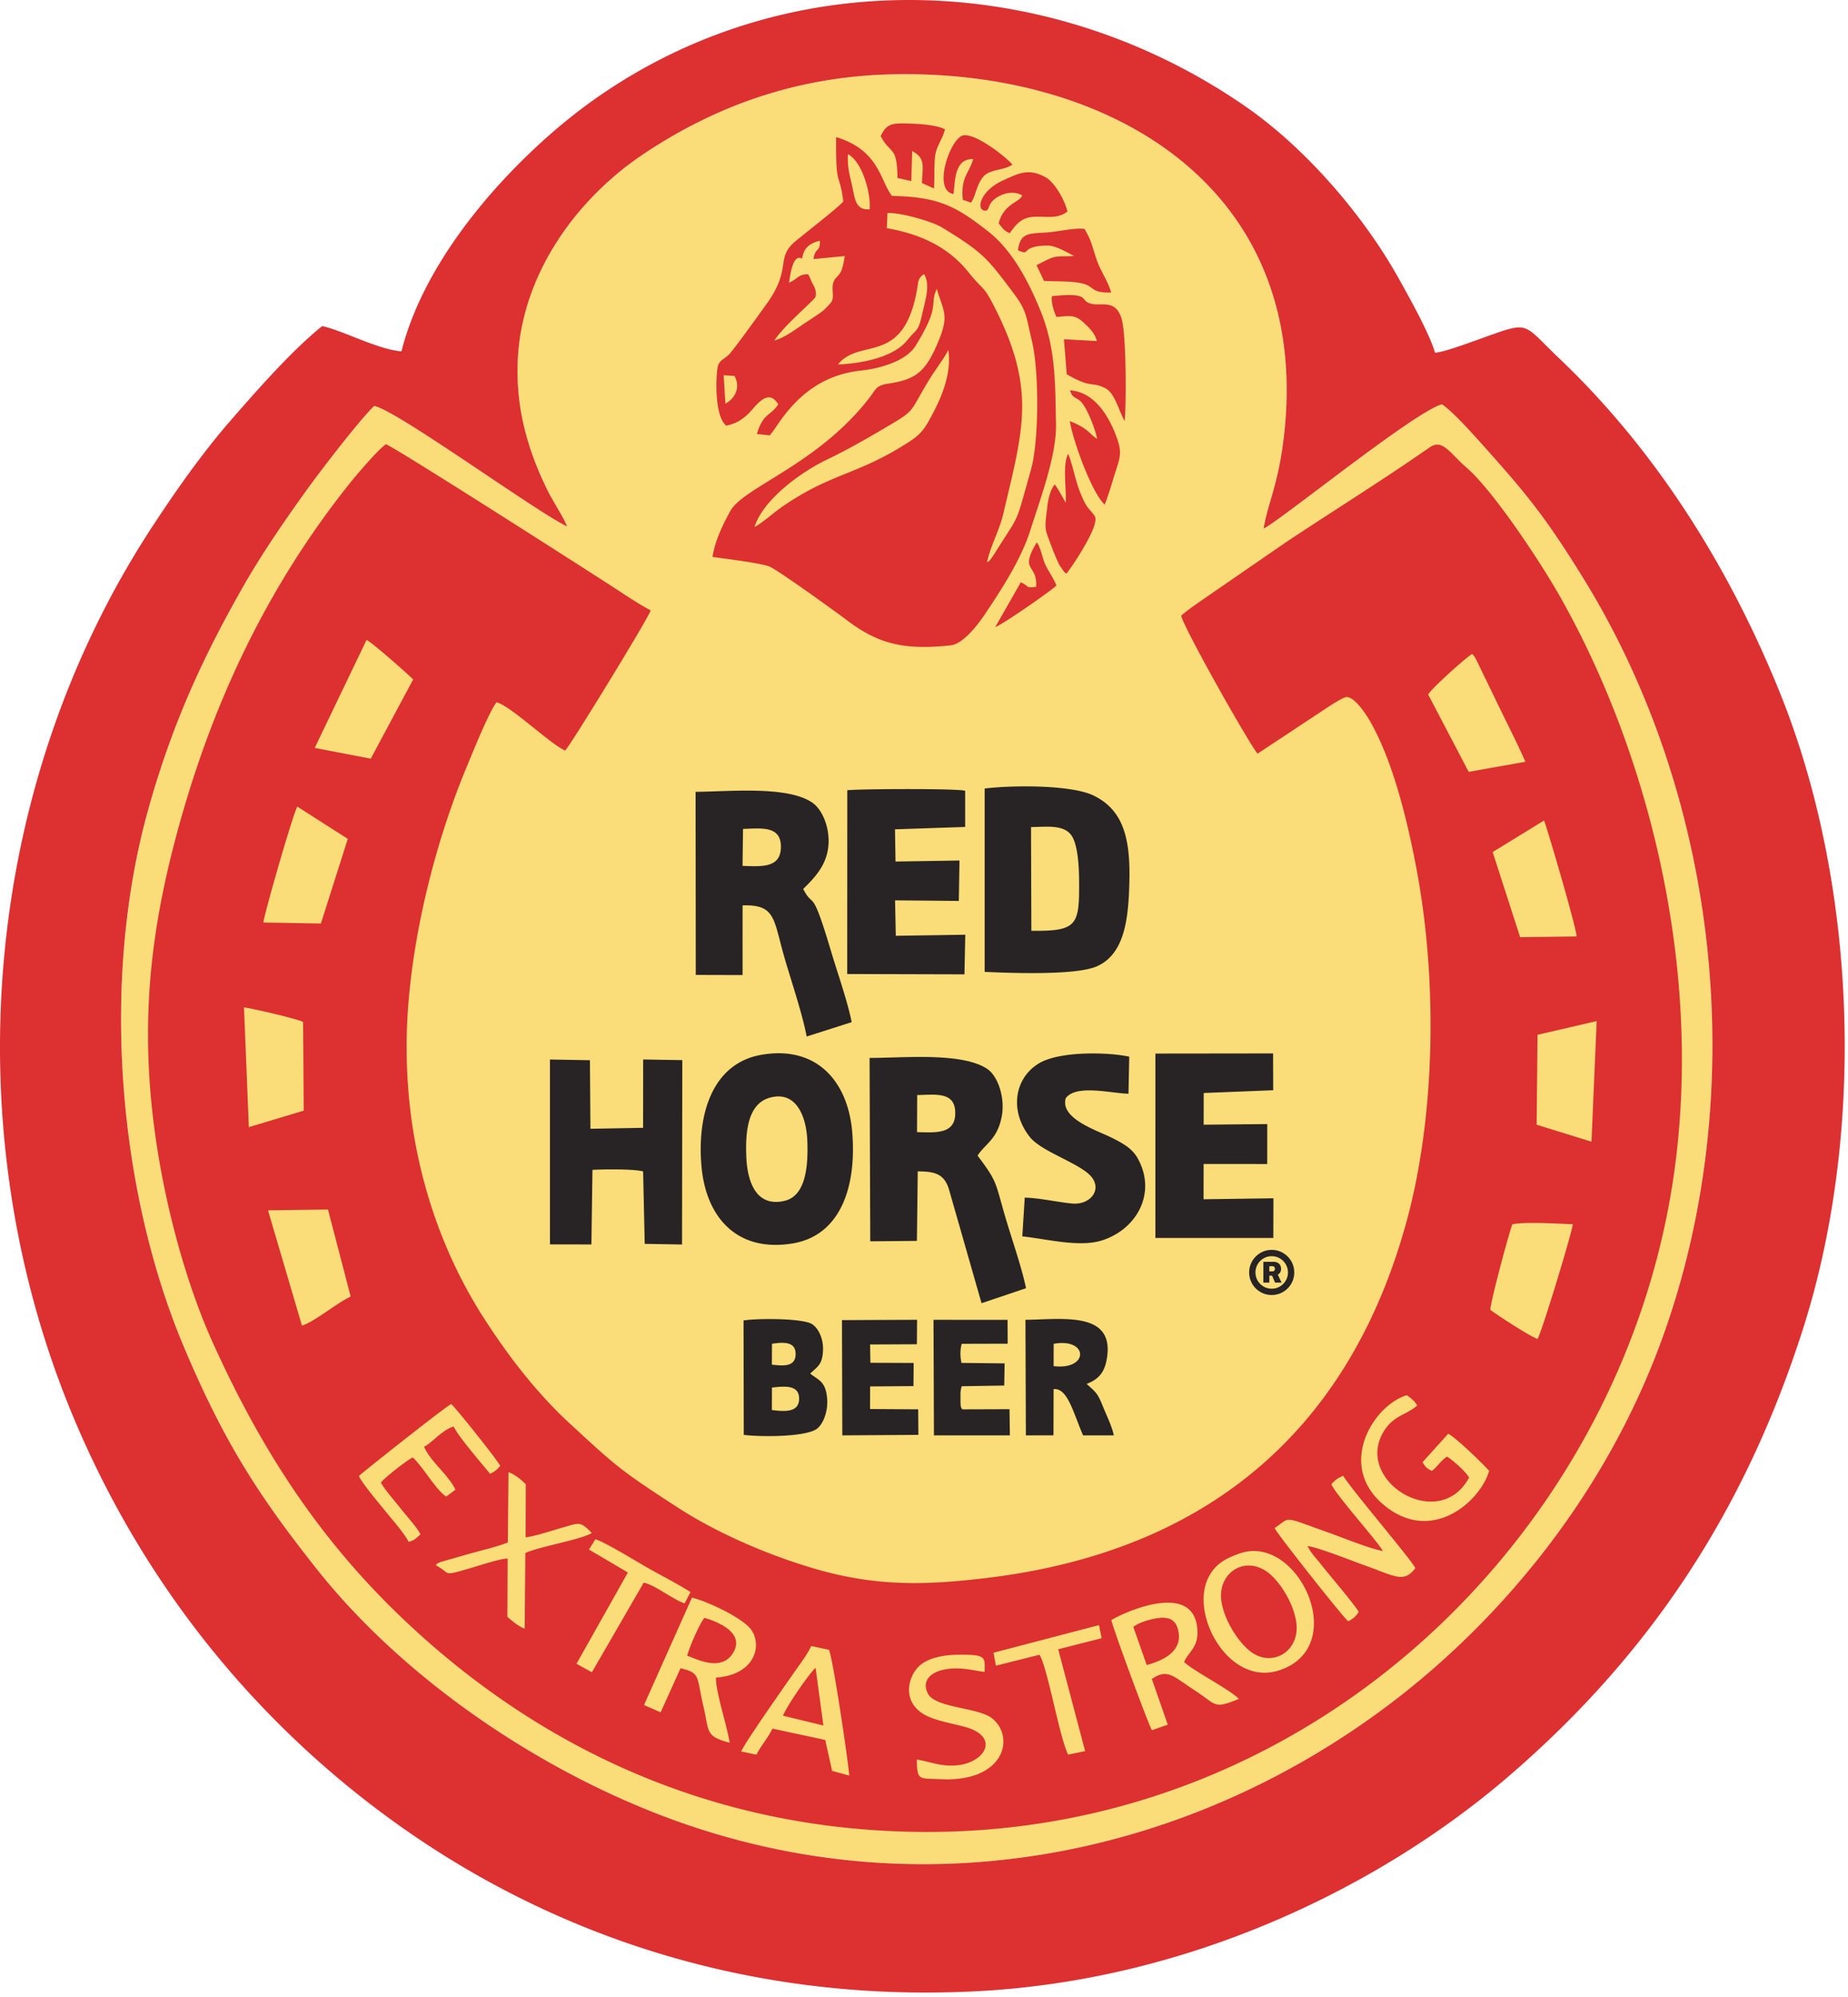
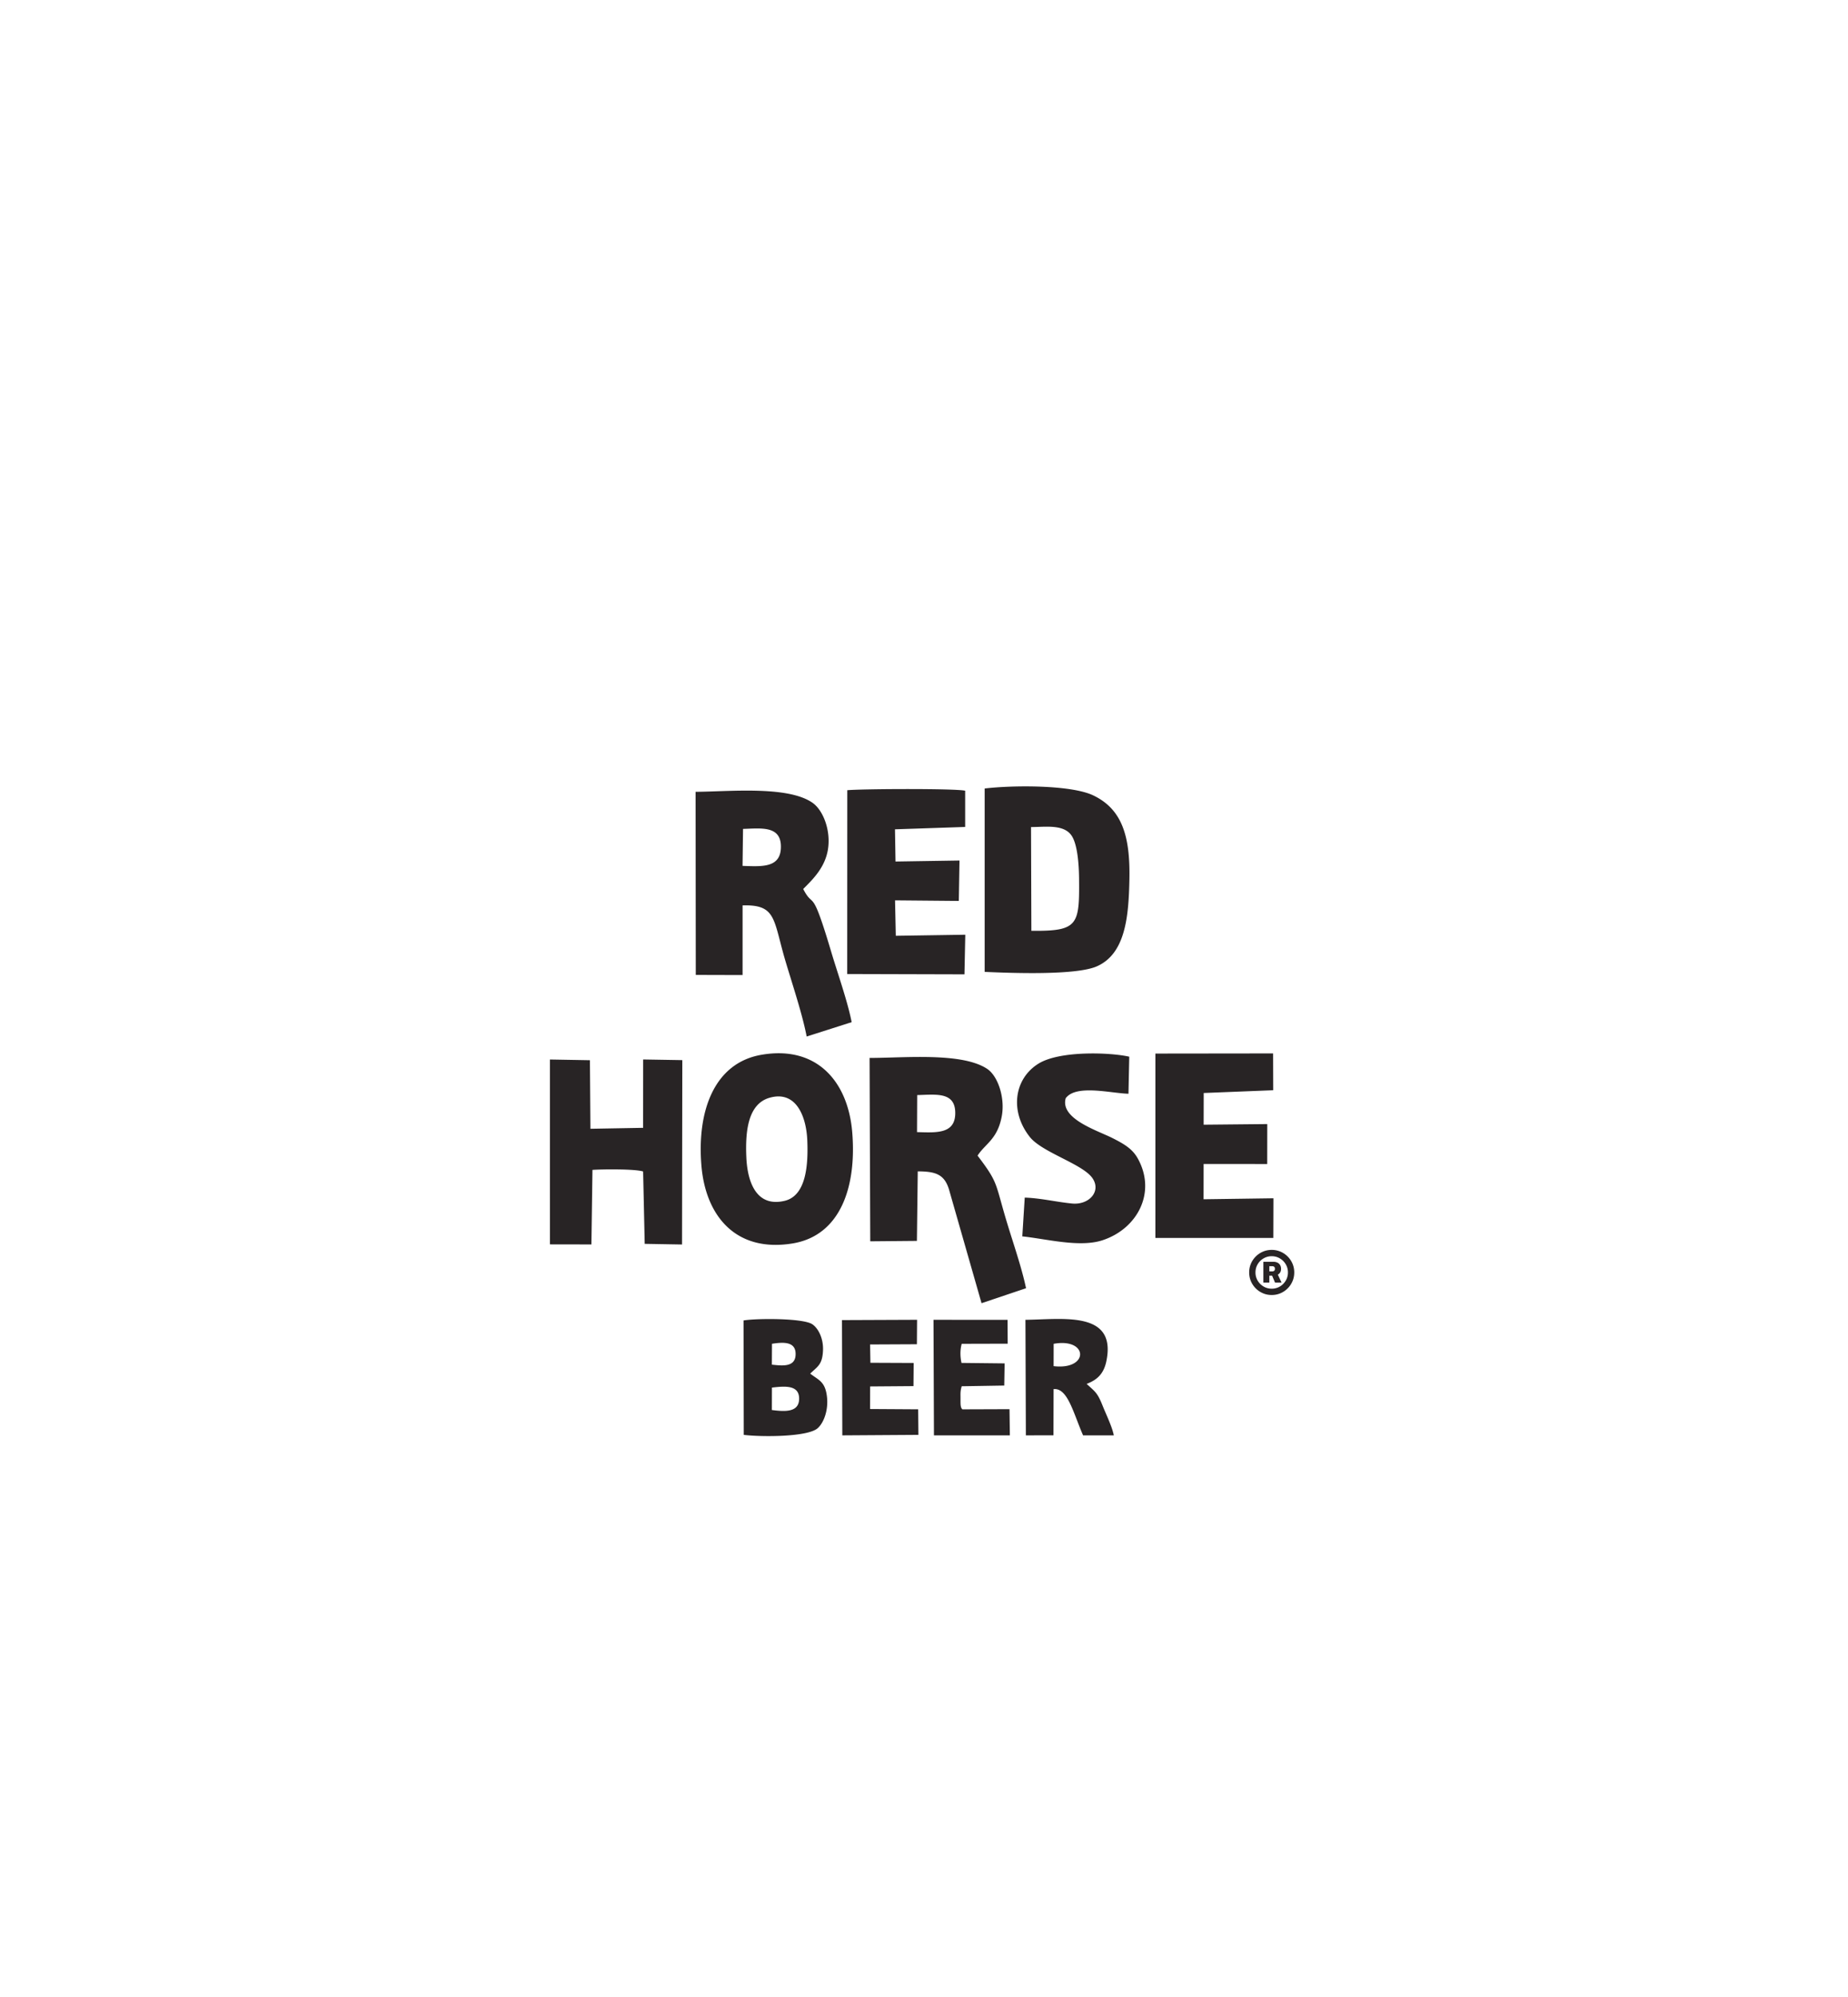
<svg xmlns="http://www.w3.org/2000/svg" fill="none" viewBox="0 0 287 310">
-   <path fill="#FADD78" fill-rule="evenodd" d="M86.399 78.564c.68 1.163 1.36 2.323 1.67 3.149-2.084-.986-7.267-4.46-12.776-8.151-7.332-4.914-15.24-10.213-17.183-10.549-2.449 2.374-8.563 10.362-10.773 13.45-3.29 4.597-6.713 9.55-9.686 14.779-6.102 10.727-10.893 21.051-14.614 34.345-7.546 26.956-4.595 59.541 5.557 83.554 6.282 14.859 11.62 23.035 20.452 34.209 13.245 16.759 33.539 30.686 53.528 38.368 40.288 15.481 82.521 6.301 113.872-17.698 16.111-12.333 32.578-31.327 41.598-56.002 13.887-37.984 9.222-83.671-12.155-118.266-6.137-9.93-9.029-13.3-15.812-20.89-1.431-1.6-4.507-5.024-6.14-6.104-2.654.696-11.915 7.671-19.051 13.045l-.001.001c-4.256 3.205-7.755 5.841-8.646 6.235.252-1.528.646-2.887 1.085-4.4.689-2.377 1.488-5.135 2.025-9.536 4.716-38.68-26.626-57.45-61.068-56.558-14.543.376-27.107 4.856-38.336 12.36-10.247 6.85-18.647 18.261-19.496 31.307-.497 7.636 1.38 14.423 4.612 20.954.355.718.847 1.559 1.338 2.398Z" clip-rule="evenodd" />
-   <path fill="#DC3031" fill-rule="evenodd" d="M35.848 65.23c4.195-4.811 9.542-10.895 14.193-14.617 1.377.3 3.09.974 4.886 1.682 2.54 1 5.25 2.067 7.422 2.238 3.98-15.85 18.507-30.773 29.015-38.428 30.799-22.438 71.756-20.65 102.196.514 9.213 6.406 18.221 16.792 23.747 26.75l.281.505c1.617 2.909 4.413 7.94 5.28 10.873 1.393-.118 4.586-1.275 7.329-2.268 1.411-.51 2.702-.978 3.569-1.24 3.032-.914 3.532-.415 6.296 2.34.596.595 1.296 1.293 2.15 2.105 15.085 14.344 26.543 32.665 34.39 52.284 11.655 29.142 13.312 67.458 3.334 98.529-9.128 28.424-23.95 50.619-45.874 69.405-18.997 16.277-48.396 31.371-82.241 33.156-36.234 1.911-66.46-9.24-89.426-25.437-20.892-14.733-39.516-35.995-51.186-64.118C-7.132 175.3-2.935 122.388 23.58 81.855c3.99-6.098 8.014-11.745 12.27-16.625ZM86.4 78.564c.68 1.163 1.36 2.323 1.67 3.15-2.084-.987-7.267-4.46-12.776-8.152-7.332-4.914-15.24-10.213-17.183-10.549-2.449 2.374-8.563 10.362-10.773 13.45-3.29 4.597-6.713 9.55-9.686 14.779-6.102 10.727-10.893 21.051-14.614 34.345-7.546 26.956-4.595 59.541 5.557 83.554 6.282 14.859 11.62 23.035 20.452 34.209 13.245 16.759 33.539 30.686 53.528 38.368 40.288 15.481 82.521 6.301 113.872-17.698 16.111-12.333 32.578-31.327 41.598-56.002 13.887-37.984 9.222-83.671-12.155-118.266-6.137-9.93-9.029-13.3-15.812-20.89-1.431-1.6-4.507-5.024-6.14-6.104-2.654.696-11.915 7.671-19.051 13.045l-.001.001c-4.256 3.205-7.755 5.841-8.646 6.235.252-1.528.646-2.887 1.085-4.4.689-2.377 1.488-5.135 2.025-9.536 4.716-38.679-26.626-57.45-61.068-56.558-14.543.376-27.107 4.856-38.336 12.36-10.247 6.85-18.647 18.261-19.496 31.307-.497 7.636 1.38 14.423 4.612 20.954.355.718.847 1.559 1.338 2.398Zm14.657 16.17c-.345 1.193-12.225 20.571-13.269 21.752-.948-.343-2.825-1.849-4.788-3.423-2.292-1.838-4.7-3.77-5.885-4.057-1.076 1.372-3.242 6.636-4.361 9.358l-.357.864c-4.559 10.982-7.974 24.293-8.963 36.396-1.54 18.857 3.308 35.725 11.478 48.592 4.077 6.421 8.69 12.231 13.519 16.678l.752.693c6.426 5.921 7.332 6.757 16.241 12.506 5.822 3.757 13.5 7.143 20.853 9.319 9.451 2.796 17.069 2.709 27.07 1.496 35.499-4.307 56.606-24.205 65.115-55.395 4.494-16.47 4.771-37.404 1.534-54.591-1.493-7.929-3.745-16.937-7.228-22.988-.613-1.066-2.395-3.786-3.641-3.74-.601.021-2.712 1.432-3.953 2.261-.314.21-.573.383-.737.487l-9.135 6.038c-1.316-1.534-11.508-19.577-11.862-21.42.893-.79 1.932-1.509 2.953-2.216.295-.204.588-.407.876-.61l12.174-8.388c2.997-2 5.935-3.902 8.858-5.793l.001-.001c4.562-2.953 9.086-5.882 13.732-9.117 1.5-1.045 2.523-.006 3.996 1.49a27.54 27.54 0 0 0 1.679 1.608c4.175 3.593 11.44 14.568 14.468 19.888 13.342 23.441 22.34 56.78 17.867 89.269-7.59 55.151-55.134 102.79-116.286 102.652-34.216-.078-61.71-14.097-82.293-34.149-12.19-11.875-20.928-25.266-28.36-41.669-4.675-10.317-8.287-24.304-9.56-37.049-1.5-15.019.129-27.867 3.796-41.628 5.46-20.495 14.1-38.697 26.935-54.779 1.133-1.42 4.5-5.357 5.658-6.121 1.867.754 32.123 20.116 35.84 22.533l.363.237.376.246c1.46.955 3.183 2.084 4.544 2.771Zm-36.89 10.718c-1.182-1.147-6.437-5.782-7.244-6.122l-8.044 16.754 8.699 1.671 6.59-12.303Zm164.457-3.952c-1.016.591-6.385 5.44-6.825 6.294l6.294 12.01 8.808-1.566c-.903-2.045-1.893-4.054-2.886-6.069-.387-.785-.775-1.572-1.158-2.362l-3.569-7.36a4.895 4.895 0 0 0-.29-.503l-.033-.048a2.207 2.207 0 0 0-.182-.247c-.021-.022-.044-.043-.079-.075-.021-.02-.048-.043-.08-.074ZM46.176 125.197c-.615.954-5.056 16.301-5.274 17.991l8.932.151 4.18-13.135-7.839-5.007Zm198.662 20.154c.12-.863-4.354-16.151-5.037-18.001l-7.985 4.901 4.264 13.21 8.758-.11Zm2.328 31.855.798-18.716-9.18 2.125-.139 13.954 8.521 2.637ZM47.068 158.619c-.877-.474-7.669-2.054-9.175-2.262l.753 18.588 8.525-2.558-.103-13.768Zm3.983 44.725c1.226-.831 2.444-1.657 3.409-2.096l-3.523-13.515-9.313.126 5.269 17.886c1.08-.315 2.625-1.362 4.158-2.401Zm183.819-13.302c-.601 1.61-3.409 12.055-3.415 13.272 1.339.978 5.997 4.016 7.32 4.511.661-1.015 5.186-15.922 5.496-17.803-.365-.013-.816-.034-1.322-.057-2.554-.117-6.526-.299-8.079.077Zm-20.19 43.347c7.545 6.568 15.25-.388 16.587-5.089-.786-.944-5.369-5.362-6.364-5.753l-3.985 4.414c.482.769.695.975 1.457 1.342.438-.337.729-.666 1.023-.998.349-.396.704-.797 1.32-1.226.849.502 2.982 2.384 3.432 3.262-4.544 8.499-17.418.828-13.516-6.698.992-1.913 2.215-2.555 3.445-3.201.681-.358 1.365-.717 2.012-1.293-.417-.718-.901-1.099-1.621-1.596-5.19 1.597-10.797 10.735-3.79 16.836ZM70.085 217.926c-.798.323-12.841 9.872-14.34 11.155.287.804 2.208 3.149 3.27 4.447.215.262.395.481.519.636.275.344.606.742.96 1.167 1.105 1.328 2.433 2.924 2.976 3.986.818-.244 1.01-.423 1.345-.733a7.51 7.51 0 0 1 .492-.427c-.377-.766-1.287-1.851-2.091-2.811a40.86 40.86 0 0 1-.902-1.099 56.95 56.95 0 0 0-.848-1.044l-.001-.001-.001-.002-.001-.001c-.871-1.057-1.95-2.367-2.308-3.077.51-.727 4.027-3.47 4.943-3.909.72.653 1.504 1.713 2.295 2.783.997 1.348 2.004 2.711 2.911 3.294l1.421-1.072c-.476-1.064-1.441-2.163-2.403-3.26-1.01-1.151-2.018-2.298-2.452-3.396.568-.317 1.135-.802 1.719-1.3.898-.766 1.835-1.565 2.87-1.837.584 1.259 3.192 4.378 4.79 6.289l.001.002.003.003c.336.402.627.751.845 1.017.69-.258 1.18-.717 1.592-1.217-.463-.928-6.728-8.786-7.605-9.593Zm129.716 18.026c-.301.093-.569.295-.963.592-.238.178-.521.391-.884.636.341.836 10.405 13.562 11.405 14.451.654-.272 1.287-.779 1.655-1.468-.807-1.212-2.341-3.066-3.784-4.809v-.001l-.003-.004a143.621 143.621 0 0 1-2.142-2.626c-.193-.246-.391-.479-.586-.711-.537-.633-1.058-1.249-1.434-2.058 1.558.27 4.473 1.366 6.732 2.215.725.272 1.383.52 1.906.706.857.305 1.605.59 2.265.843 3.181 1.216 4.324 1.653 5.843-.322-.357-.717-2.818-3.74-5.359-6.861-2.558-3.143-5.198-6.385-5.852-7.474-.853.376-1.2.606-1.837 1.321.44.972 2.575 3.555 4.538 5.93 1.615 1.953 3.113 3.766 3.457 4.426-1.612-.302-4.19-1.274-6.351-2.088-.783-.295-1.51-.569-2.117-.783a278.045 278.045 0 0 1-2.588-.93l-.002-.001c-2.468-.896-3.259-1.183-3.899-.984Zm-120.933 3.464.103-10.903c.957.286 2.09 1.262 2.686 1.869l-.027 8.229c1.07-.109 2.894-.661 4.37-1.107.453-.137.874-.265 1.23-.366.253-.072.483-.14.695-.202 2.154-.631 2.325-.681 3.977.994-.775.533-3.054 1.099-5.346 1.668-1.955.485-3.92.972-4.97 1.444l-.1 11.735c-.844-.24-2.043-1.247-2.689-1.833l.042-9.034c-.912-.011-3.325.731-4.908 1.219-.378.116-.708.218-.96.291-3.27.955-3.296.935-3.996.378a6.89 6.89 0 0 0-1.303-.84c.139-.139.158-.189.17-.216a.035.035 0 0 1 .006-.014c.011-.02.037-.033.182-.102.078-.038.19-.091.35-.171l4.853-1.381c.48-.137 1.013-.278 1.563-.424l.001-.001c1.418-.376 2.96-.785 4.071-1.233Zm27.45 9.45.918-1.754c-1.404-.894-2.872-1.692-4.347-2.493h-.001c-.99-.538-1.984-1.078-2.962-1.649l-.833-.491-.004-.003c-1.941-1.15-5.437-3.221-6.616-3.559l-1.006 1.589 6.044 3.567-7.978 14.166 2.387 1.318 8.048-13.909c.974.198 2.207.943 3.435 1.684 1.026.62 2.049 1.238 2.915 1.534Zm81.257-3.818c1.008-2.165 2.599-3.125 5.02-3.952 8.98-3.071 17.228 14.495 6.086 18.156-7.704 2.532-13.816-8.383-11.106-14.204Zm-1.607 8.24c-.184-8.493-12.285-2.587-13.37-1.824.221 1.225 5.843 16.452 6.303 17.084l2.457-.854-2.475-7.095c2.053-1.387 2.939-.777 5.206.785.454.313.963.664 1.548 1.044.674.438 1.189.817 1.614 1.13 1.706 1.253 1.96 1.439 5.153.126-.798-.795-2.705-1.952-4.542-3.067-1.683-1.022-3.308-2.009-3.963-2.646.187-.496.498-.906.823-1.334.616-.812 1.282-1.69 1.246-3.349Zm-31.673 3.238 16.383-4.287.409 2.033-6.746 1.714 4.182 15.806-2.638.548c-.653-1.287-1.434-4.552-2.206-7.784-.806-3.369-1.603-6.701-2.237-7.719l-6.772 1.696-.375-2.007Zm-54.279 8.117 7.447-16.671c2.354.567 8.181 3.242 9.346 5.194 1.554 2.604.18 6.804-5.618 7.222-.027 1.349.589 3.723 1.176 5.986.401 1.543.788 3.035.949 4.116-3.134-.819-3.253-1.457-3.683-3.752-.097-.52-.21-1.125-.378-1.836a55.9 55.9 0 0 1-.515-2.466c-.477-2.494-.556-2.908-3.05-3.503l-3.09 6.841-2.584-1.131Zm44.297 8.878c-.608-.151-1.227-.305-1.923-.416.021 2.939.293 2.946 2.582 3.01.329.009.7.02 1.118.04 9.97.488 11.613-6.591 7.953-9.469-.936-.736-2.734-1.126-4.557-1.523-2.355-.511-4.752-1.032-5.395-2.319-1.031-2.063.607-3.298 2.431-3.68 1.943-.406 3.566-.126 5.317.177l.001.001c.353.061.711.122 1.078.18l.008-.41v-.005c.044-1.977.051-2.318-4.226-2.269-2.071.024-4.138.438-5.481 1.373-2.257 1.57-3.633 6.432 1.294 8.37 1.122.441 2.336.725 3.543 1.008.598.14 1.194.28 1.777.438 5.627 1.528 3.117 5.698-1.433 5.988-1.671.107-2.854-.187-4.087-.494Zm-21.385-13.361c-1.835 2.622-7.405 10.582-7.813 11.688l2.361.5c.358-.714.797-1.351 1.227-1.976.465-.677.921-1.339 1.254-2.068l8.202 1.758 1.075 4.802 2.654.727c-.18-2.427-2.52-18.116-3.144-19.518l-2.76-.588c-.472 1.044-1.37 2.3-2.147 3.386-.191.267-.375.524-.543.765l-.176.251-.19.273Zm66.77-11.559c.491 3.138 2.919 6.741 4.892 8 3.272 2.09 7.226-.417 6.747-4.617-.369-3.232-2.867-7-4.845-8.217-3.611-2.22-7.451.647-6.794 4.834Zm-82.265 8.66c-.285-.114-.528-.21-.711-.266.37-1.443 1.909-4.937 2.672-5.885 2.155.616 6.113 2.284 4.591 5.2-1.536 2.943-4.833 1.633-6.552.951Zm68.569-4.755 2.087 5.928c2.387-.641 5.479-2.026 4.949-5.092-.286-1.657-1.158-2.438-3.09-2.204-1.357.165-3.016.676-3.946 1.368Zm-48.128 15.317-6.267-1.523c.479-1.316 3.875-6.342 5.055-7.44l1.212 8.963Z" clip-rule="evenodd" />
-   <path fill="#DC3031" fill-rule="evenodd" d="M125.827 35.595h-.001c-.98.783-1.856 1.483-2.376 1.923-1.46 1.236-1.617 2.245-1.823 3.565-.224 1.433-.505 3.235-2.575 6.094l-.495.687c-1.441 2-4.78 6.635-5.395 7.216a6.003 6.003 0 0 1-.654.518c-.448.32-.837.598-1.018 1.219-.249.855-.702 7.596 1.289 9.25 1.512-.3 2.335-.878 3.226-1.638.236-.202.509-.513.809-.856 1.147-1.31 2.688-3.07 4.048-.807-.435.67-.87 1.025-1.293 1.37-.724.591-1.416 1.156-2.022 3.228l1.995.215c.454-.546.678-.876 1.05-1.422l.214-.313c3.13-4.575 7.021-7.685 12.982-8.34 3.528-.389 7.097-1.702 8.413-3.843 2.583-4.204 2.685-5.56 2.772-6.714.046-.62.088-1.182.51-2.096.195.655.387 1.207.557 1.699.708 2.04 1.058 3.048-.169 6.098-2.039 5.072-3.579 6.245-7.947 6.9-1.527.23-1.829.67-2.375 1.466-.131.19-.277.402-.456.636-4.793 6.25-10.893 10.018-15.449 12.834-3.038 1.877-5.39 3.33-6.21 4.812-1.088 1.962-2.416 4.626-2.773 7.149l1.016.137c2.341.313 6.344.848 7.737 1.316 1.184.398 11.07 7.567 12.006 8.287 5.22 4.015 9.426 4.696 16.225 3.983 1.962-.206 4.316-3.335 5.294-4.796 2.457-3.669 5.623-8.441 7.113-13.178.235-.747.504-1.562.788-2.424 1.425-4.325 3.239-9.827 3.162-13.883l-.022-1.271c-.107-6.17-.191-11.04-2.437-16.51-1.863-4.535-4.352-9.272-8.099-12.203-4.942-3.865-7.648-5.358-14.908-5.491-.498-.618-.868-1.418-1.275-2.297-1.103-2.383-2.474-5.346-7.406-6.835-.04 5.185.157 5.828.473 6.86.183.596.406 1.323.646 3.134-.713.782-3.146 2.725-5.147 4.322Zm9.224-3.11c-1.957.158-2.237-1.26-2.587-3.03l-.028-.144a42.7 42.7 0 0 0-.296-1.342c-.306-1.316-.569-2.446-.444-4.045 2.3 1.276 3.583 6.226 3.355 8.561Zm19.488 51.01c-.511 1.292-1.009 2.55-1.253 3.816a.588.588 0 0 0 .072-.074c.043-.05.084-.098.101-.067.086.154.961-1.184 1.089-1.389.663-1.061 1.19-1.877 1.618-2.54.766-1.188 1.216-1.886 1.574-2.63.511-1.062.833-2.215 1.614-5.017.215-.772.464-1.668.763-2.721 1.28-4.526 1.24-15.392.167-19.838a101.75 101.75 0 0 1-.446-1.947c-.537-2.42-.738-3.327-2.444-5.6h-.001c-4.105-5.47-4.729-6.3-11.136-10.207-1.456-.887-6.353-2.313-8.432-2.215l-.104 2.346c5.202.919 9.518 2.873 12.722 6.877a23.677 23.677 0 0 0 1.806 2.042c.73.744 1.066 1.086 2.286 3.498 6.037 11.937 4.568 18.101 1.808 29.688l-.001.001a676.12 676.12 0 0 0-.529 2.232c-.307 1.302-.796 2.539-1.274 3.745ZM126.338 40.21l4.847-.465c-.087.703-.32 1.843-.557 2.342-.188.396-.404.623-.609.837-.267.28-.513.537-.648 1.125-.102.44-.073.864-.046 1.274.032.476.062.932-.112 1.371-.132.335-1.23 1.42-1.484 1.609-.593.441-1.317.916-2.037 1.39a63.3 63.3 0 0 0-1.533 1.027c-1.181.828-2.444 1.684-3.89 2.14.851-1.395 3.04-3.474 4.613-4.968.95-.902 1.675-1.59 1.742-1.784.288-.827-.212-1.711-.373-1.995h-.001c-.195-.345-.308-.618-.409-.86a3.836 3.836 0 0 0-.339-.682c-.975-.007-1.333.26-1.813.618-.286.212-.614.457-1.141.695l.016-.113c.141-1.032.5-3.666 1.51-3.746l.168-.014h.001c.092-.008.119-.01.12-.008l-.012.005c-.034.013-.119.043.096.083l.023.009c.027.012.069.03.098.021.278-1.693 1.166-2.339 2.757-2.765.045.962-.162 1.19-.404 1.455-.22.24-.469.514-.583 1.399Zm3.8 16.364c4.241-.181 8.775-1.304 10.728-3.723.447-.553.776-.896 1.032-1.162.717-.745.865-.9 1.434-3.428.05-.221.106-.454.165-.696.397-1.635.886-3.65 0-5.02-.803.58-.853.914-.982 1.785-.029.191-.061.41-.106.662-1.374 7.693-4.674 8.502-7.754 9.257-1.69.414-3.315.813-4.517 2.325Zm-12.959 25.204c1.414-4.333 7.245-8.514 11.219-10.427 3.341-1.609 6.105-3.202 9.255-5.059 3.671-2.164 3.722-2.254 5.09-4.674.421-.745.967-1.712 1.782-3.027.269-.434.63-.957 1.007-1.505.668-.97 1.387-2.016 1.739-2.766.621 4.124-1.502 8.268-3.028 11.013-1.067 1.919-1.938 2.543-3.66 3.628-3.602 2.269-6.389 3.401-9.118 4.51-3.064 1.244-6.056 2.46-10.047 5.221-.421.291-.991.74-1.584 1.206-1.032.813-2.136 1.681-2.655 1.88Zm-4.791-23.532 1.671.105c.965 1.636.181 3.474-1.4 4.297l-.271-4.402Zm52.288-9.101h.001c1.586-.143 2.383-.215 3.55.87l.024.022c.831.772 1.878 1.746 2.078 2.899l-5.094-.282.431 5.441c2.366 1.354 3.224 1.466 4.015 1.569.52.068 1.011.132 1.882.543 1.094.516 1.68 1.927 2.262 3.329.264.634.526 1.266.835 1.813.289-3.155.204-11.92-.279-14.953-.509-3.2-2.127-3.175-3.556-3.153-.366.005-.719.01-1.039-.038-.873-.134-1.115-.414-1.353-.69-.435-.503-.855-.99-5.073-.541-.136 1.009.358 2.501.714 3.223.213-.017.413-.035.601-.052h.001Zm-.874 26.037c.452.561 1.331 2.173 1.693 2.843.057-.724.014-1.64-.032-2.599-.088-1.852-.184-3.866.421-4.98.347.787.644 1.893.938 2.987.22.819.438 1.63.674 2.297.278.784.694 1.818 1.108 2.538.233.403.543.761.823 1.085.269.311.512.59.633.85.684 1.455-3.591 7.81-4.436 8.833a2.923 2.923 0 0 0-.149-.096l-.042-.028a1.081 1.081 0 0 1-.127-.126l-.042-.044-.054-.058-.643-.919c-.477-.815-1.75-4.17-2.015-5.008-.299-.943-.16-2.034-.016-3.159.034-.272.069-.545.098-.82.125-1.175.428-2.672 1.168-3.596Zm-5.71-36.336c1.02.449 1.114.352 1.355.106.279-.285.754-.773 3.109-.842 1.123-.033 2.521.708 3.59 1.274.235.124.454.24.651.338-.437.048-.884.051-1.324.054-.728.005-1.438.01-2.053.218-.431.147-1.072.47-1.644.759-.3.152-.582.294-.803.395l1.154 2.446c.58.034 1.203.047 1.837.062 1.338.03 2.721.06 3.829.28.985.196 1.393.494 1.771.772.537.393 1.015.743 2.997.701-.281-1.022-.726-1.876-1.173-2.736-.351-.675-.705-1.354-.982-2.121-.266-.735-.44-1.301-.593-1.798-.329-1.068-.559-1.814-1.39-3.23-1.122-.102-2.32.08-3.568.27h-.001c-.84.128-1.704.26-2.583.31l-.343.02c-2.383.132-3.508.194-3.836 2.722Zm11.325 28.5c.303.28.581.538.969.769-.217-1.311-1.694-5.303-2.795-6.017a13.212 13.212 0 0 0-.471-.288c-.499-.294-.631-.371-.961-1.218 3.691.212 5.934 3.777 7.149 6.984.946 2.496.724 3.188.024 5.368l-.044.138-.055.171c-.147.459-.291.928-.437 1.402-.382 1.24-.772 2.506-1.224 3.667-1.947-1.733-4.828-9.524-5.435-12.957 1.946.747 2.666 1.413 3.28 1.98Zm-10.675-37.02c-.124.403-.545.679-1.066 1.02-.894.585-2.083 1.362-2.579 3.31l.052.068c.576.751.879 1.147 1.649 1.46.099-.123.197-.25.297-.38.735-.957 1.55-2.017 3.332-2.145.591-.042 1.143-.024 1.671-.007 1.31.043 2.468.08 3.685-.818-.496-1.985-2.072-4.598-3.419-5.332-2.509-1.367-3.998-.687-6.325.375l-.219.1c-3.608 1.645-4.25 4.54-2.919 4.705.442.055.522-.154.656-.502.161-.42.4-1.04 1.444-1.646 1.066-.619 2.538-.904 3.741-.209Zm-20.601-7.322c-.384-.403-.847-.888-1.372-1.883.965-2.004 1.803-2.031 4.645-1.934 1.537.052 4.143.222 5.336.893-.148.663-.436 1.26-.724 1.854-.307.634-.613 1.267-.747 1.976-.153.81-.165 2.106-.176 3.338-.007.73-.013 1.438-.049 2.007l-1.875-.846c.017-.394.041-.757.064-1.093.129-1.886.201-2.926-1.576-3.864l-.141 4.655-2.15-.484c-.03-3.358-.482-3.832-1.235-4.62Zm9.925 7.115c.053-.29.087-.648.126-1.043.179-1.853.434-4.492 2.953-4.375-.236.756-.52 1.318-.786 1.845-.57 1.127-1.059 2.096-.83 4.466l1.254.435c.309-.343.513-.938.74-1.6.297-.866.633-1.847 1.294-2.53.558-.58 1.445-.79 2.331-1 .76-.18 1.52-.359 2.069-.77-.731-.983-6.226-5.41-7.952-4.41-1.936 1.12-4.349 8.405-1.199 8.982Zm11.299 60.754c.336.262.508.396 1.553.191.089-1.447-.318-2.099-.665-2.653-.522-.836-.906-1.45.759-4.23.376.473.604 1.24.83 2.002.155.52.309 1.04.509 1.46.241.505.507.96.772 1.411.341.583.678 1.158.947 1.82-.782.806-8.395 6.081-9.508 6.463l3.972-6.96c.427.18.652.356.831.496Z" clip-rule="evenodd" />
  <path fill="#282425" fill-rule="evenodd" d="M126.376 212.693c-.172.155-.356.32-.549.511.244.187.476.347.694.498.988.679 1.697 1.167 1.915 3.143.218 1.969-.455 3.949-1.452 4.833-1.558 1.382-8.8 1.374-11.475 1.031l-.034-17.757c2.102-.352 9.29-.364 10.688.594.951.651 1.718 2.227 1.654 4.001-.068 1.911-.625 2.412-1.441 3.146Zm-2.82-2.351c.13-2.182-1.914-2.035-3.663-1.772l-.019 3.242.077.008c1.569.171 3.494.38 3.605-1.478Zm.551 6.764c.017-2.172-2.218-1.967-4.222-1.734l-.01 3.482c2.011.263 4.216.395 4.232-1.748Zm27.712-37.737c.373-.584.817-1.049 1.272-1.525.993-1.038 2.035-2.127 2.493-4.621.519-2.823-.59-6.199-2.269-7.317-3.152-2.1-9.603-1.917-14.81-1.769-1.243.035-2.416.069-3.456.068l.104 28.463 7.246-.064.131-10.792c2.717.011 4.113.422 4.845 2.785l5.063 17.677 6.909-2.324c-.484-2.326-1.325-4.983-2.133-7.539a181.011 181.011 0 0 1-1.034-3.337c-.292-.991-.519-1.805-.711-2.498-.887-3.187-1.055-3.793-3.65-7.207Zm-8.522-9.428h.001c2.654-.101 5.103-.195 5.055 2.907-.047 3.043-2.72 2.965-5.498 2.883l-.263-.008-.176-.005.025-5.748c.285-.007.571-.018.855-.029h.001Zm-35.24-18.62 7.268.02.002-10.813c4.345-.123 4.744 1.417 5.822 5.58v.001c.229.883.488 1.886.822 3.015.251.849.538 1.778.838 2.749v.002c.923 2.991 1.967 6.375 2.469 9.009l6.987-2.23c-.444-2.281-1.364-5.17-2.209-7.823-.349-1.095-.684-2.15-.969-3.106-2.124-7.134-2.581-7.557-3.187-8.116-.288-.266-.609-.562-1.159-1.624l.297-.299c1.305-1.315 3.078-3.101 3.533-5.772.502-2.941-.696-6.141-2.399-7.321-3.135-2.174-9.747-1.95-14.925-1.775-1.164.039-2.256.076-3.219.082l.029 28.421Zm7.338-22.662c.255-.008.512-.019.77-.03 2.56-.108 5.147-.218 5.112 2.847-.036 3.143-2.732 3.041-5.685 2.93l-.272-.011.075-5.736Zm37.527 22.19v-28.463c4.307-.523 13.359-.585 16.834 1.057 4.558 2.156 5.767 6.434 5.646 12.98-.109 5.922-.636 11.613-5.058 13.564-3.223 1.421-13.183 1.051-17.422.862Zm7.199-22.479.053 16.101c7.268.082 7.473-.873 7.409-8.048-.018-1.996-.201-5.35-1.185-6.757-1.025-1.465-3.136-1.393-5.129-1.324-.39.013-.776.026-1.148.028Zm-51.188 52.56c.653 7.806 5.341 13.489 14.115 12.075 7.482-1.205 10.013-8.803 9.304-17.293-.651-7.791-5.457-13.495-14.114-11.992-7.329 1.273-10.014 8.733-9.305 17.21Zm10.562-10.537c4.156-1.208 5.731 2.914 5.881 6.628.154 3.822-.172 8.573-3.527 9.365-4.386 1.036-5.77-2.922-5.94-6.749-.176-3.956.215-8.265 3.586-9.244Zm-27.648 22.761-6.44-.011-.001-28.693 6.211.109.077 10.641 8.182-.147.008-10.609 6.08.102-.042 28.617-5.797-.101-.247-11.233c-1.26-.406-6.305-.356-7.868-.247l-.163 11.572Zm39.728-41.973 18.209.05.127-6.149-10.791.164-.116-5.5 9.904.089.104-6.271-9.936.156-.082-4.999 10.898-.368v-5.624c-1.573-.367-16.159-.29-18.305-.077l-.012 28.529Zm66.14 12.324.017 5.713-10.791.43-.011 4.919 9.88-.096-.007 6.198-9.876-.004-.009 5.476 10.85-.153-.018 6.156-18.314.003.002-28.62 18.277-.022Zm-38.571 22.38-.377 6.015c.949.099 1.982.26 3.055.428 3.194.498 6.732 1.05 9.4.175 5.45-1.789 8.425-7.458 5.454-12.734-.823-1.46-2.105-2.213-3.9-3.122-.407-.206-.92-.431-1.485-.679-2.682-1.175-6.534-2.863-5.782-5.511 1.22-1.649 4.583-1.247 7.335-.918.901.107 1.737.207 2.411.224l.121-5.749c-2.777-.653-10.772-1.005-14.125 1.093-3.798 2.377-4.435 7.438-1.319 11.363.957 1.206 3.01 2.253 5.013 3.274 2.01 1.025 3.971 2.025 4.725 3.136 1.394 2.054-.56 4.172-3.163 3.923-.967-.093-1.971-.252-2.982-.411v-.001c-1.474-.233-2.963-.468-4.381-.506Zm9.613 28.912c1.652-.621 2.656-1.589 3.056-3.487 1.468-6.96-4.873-6.725-10.346-6.522-.762.028-1.508.056-2.213.064l.066 17.934 4.288-.006.018-7.172c1.704-.174 2.609 2.172 3.644 4.855.294.764.599 1.554.936 2.322l4.77.001c-.165-.931-.746-2.277-1.238-3.419-.178-.413-.345-.799-.476-1.128-.731-1.84-1.074-2.15-2.023-3.004h-.001c-.145-.131-.304-.274-.481-.438Zm-5.121-6.22c5.415-.977 5.54 4.122-.007 3.465l.007-3.465Zm-21.239.067-7.269.034.048 2.842 6.719.029-.03 3.593-6.733.051-.009 3.503 7.472.046.037 3.967-11.819.077-.051-17.891 11.662-.048-.027 3.797Zm6.98 10.003c-.065-.082-.124-.158-.178-.498-.031-.198-.029-.657-.028-.935v-.102c.001-.135-.001-.257-.002-.37-.005-.58-.008-.913.185-1.578l6.608-.109.058-3.44-6.697-.073c-.206-.936-.243-1.979.034-2.966l7.139-.019-.021-3.698-11.5-.009.069 17.935 11.791.003-.057-4.067-7.331.026a.746.746 0 0 0-.07-.1Zm46.828-22.801v3.229h.927v-1.076h.429l.455 1.076h1.015l-.58-1.235a.936.936 0 0 0 .353-.327c.099-.157.148-.348.148-.573 0-.222-.048-.414-.144-.578a.942.942 0 0 0-.411-.38 1.437 1.437 0 0 0-.652-.136h-1.54Zm.927 1.488h.438c.14 0 .246-.034.319-.101.073-.067.11-.165.11-.293 0-.137-.037-.239-.11-.306-.073-.07-.179-.105-.319-.105h-.438v.805Zm-.993 3.395c.423.181.877.271 1.361.271s.938-.09 1.361-.271a3.518 3.518 0 0 0 1.115-.753c.321-.321.572-.692.753-1.115.181-.423.271-.877.271-1.361s-.09-.938-.271-1.361a3.518 3.518 0 0 0-.753-1.115 3.518 3.518 0 0 0-1.115-.753A3.424 3.424 0 0 0 197.5 194c-.484 0-.938.09-1.361.271a3.518 3.518 0 0 0-1.115.753 3.518 3.518 0 0 0-.753 1.115A3.424 3.424 0 0 0 194 197.5c0 .484.09.938.271 1.361.181.423.432.794.753 1.115.321.321.692.572 1.115.753Zm2.63-1.046a2.438 2.438 0 0 1-1.269.337c-.464 0-.887-.114-1.269-.341a2.603 2.603 0 0 1-.914-.91 2.454 2.454 0 0 1-.337-1.269c0-.464.112-.887.337-1.269.227-.382.532-.685.914-.91a2.438 2.438 0 0 1 1.269-.341c.464 0 .887.114 1.269.341.382.225.685.528.91.91.227.382.341.805.341 1.269 0 .464-.114.887-.341 1.269a2.555 2.555 0 0 1-.91.914Z" clip-rule="evenodd" />
</svg>